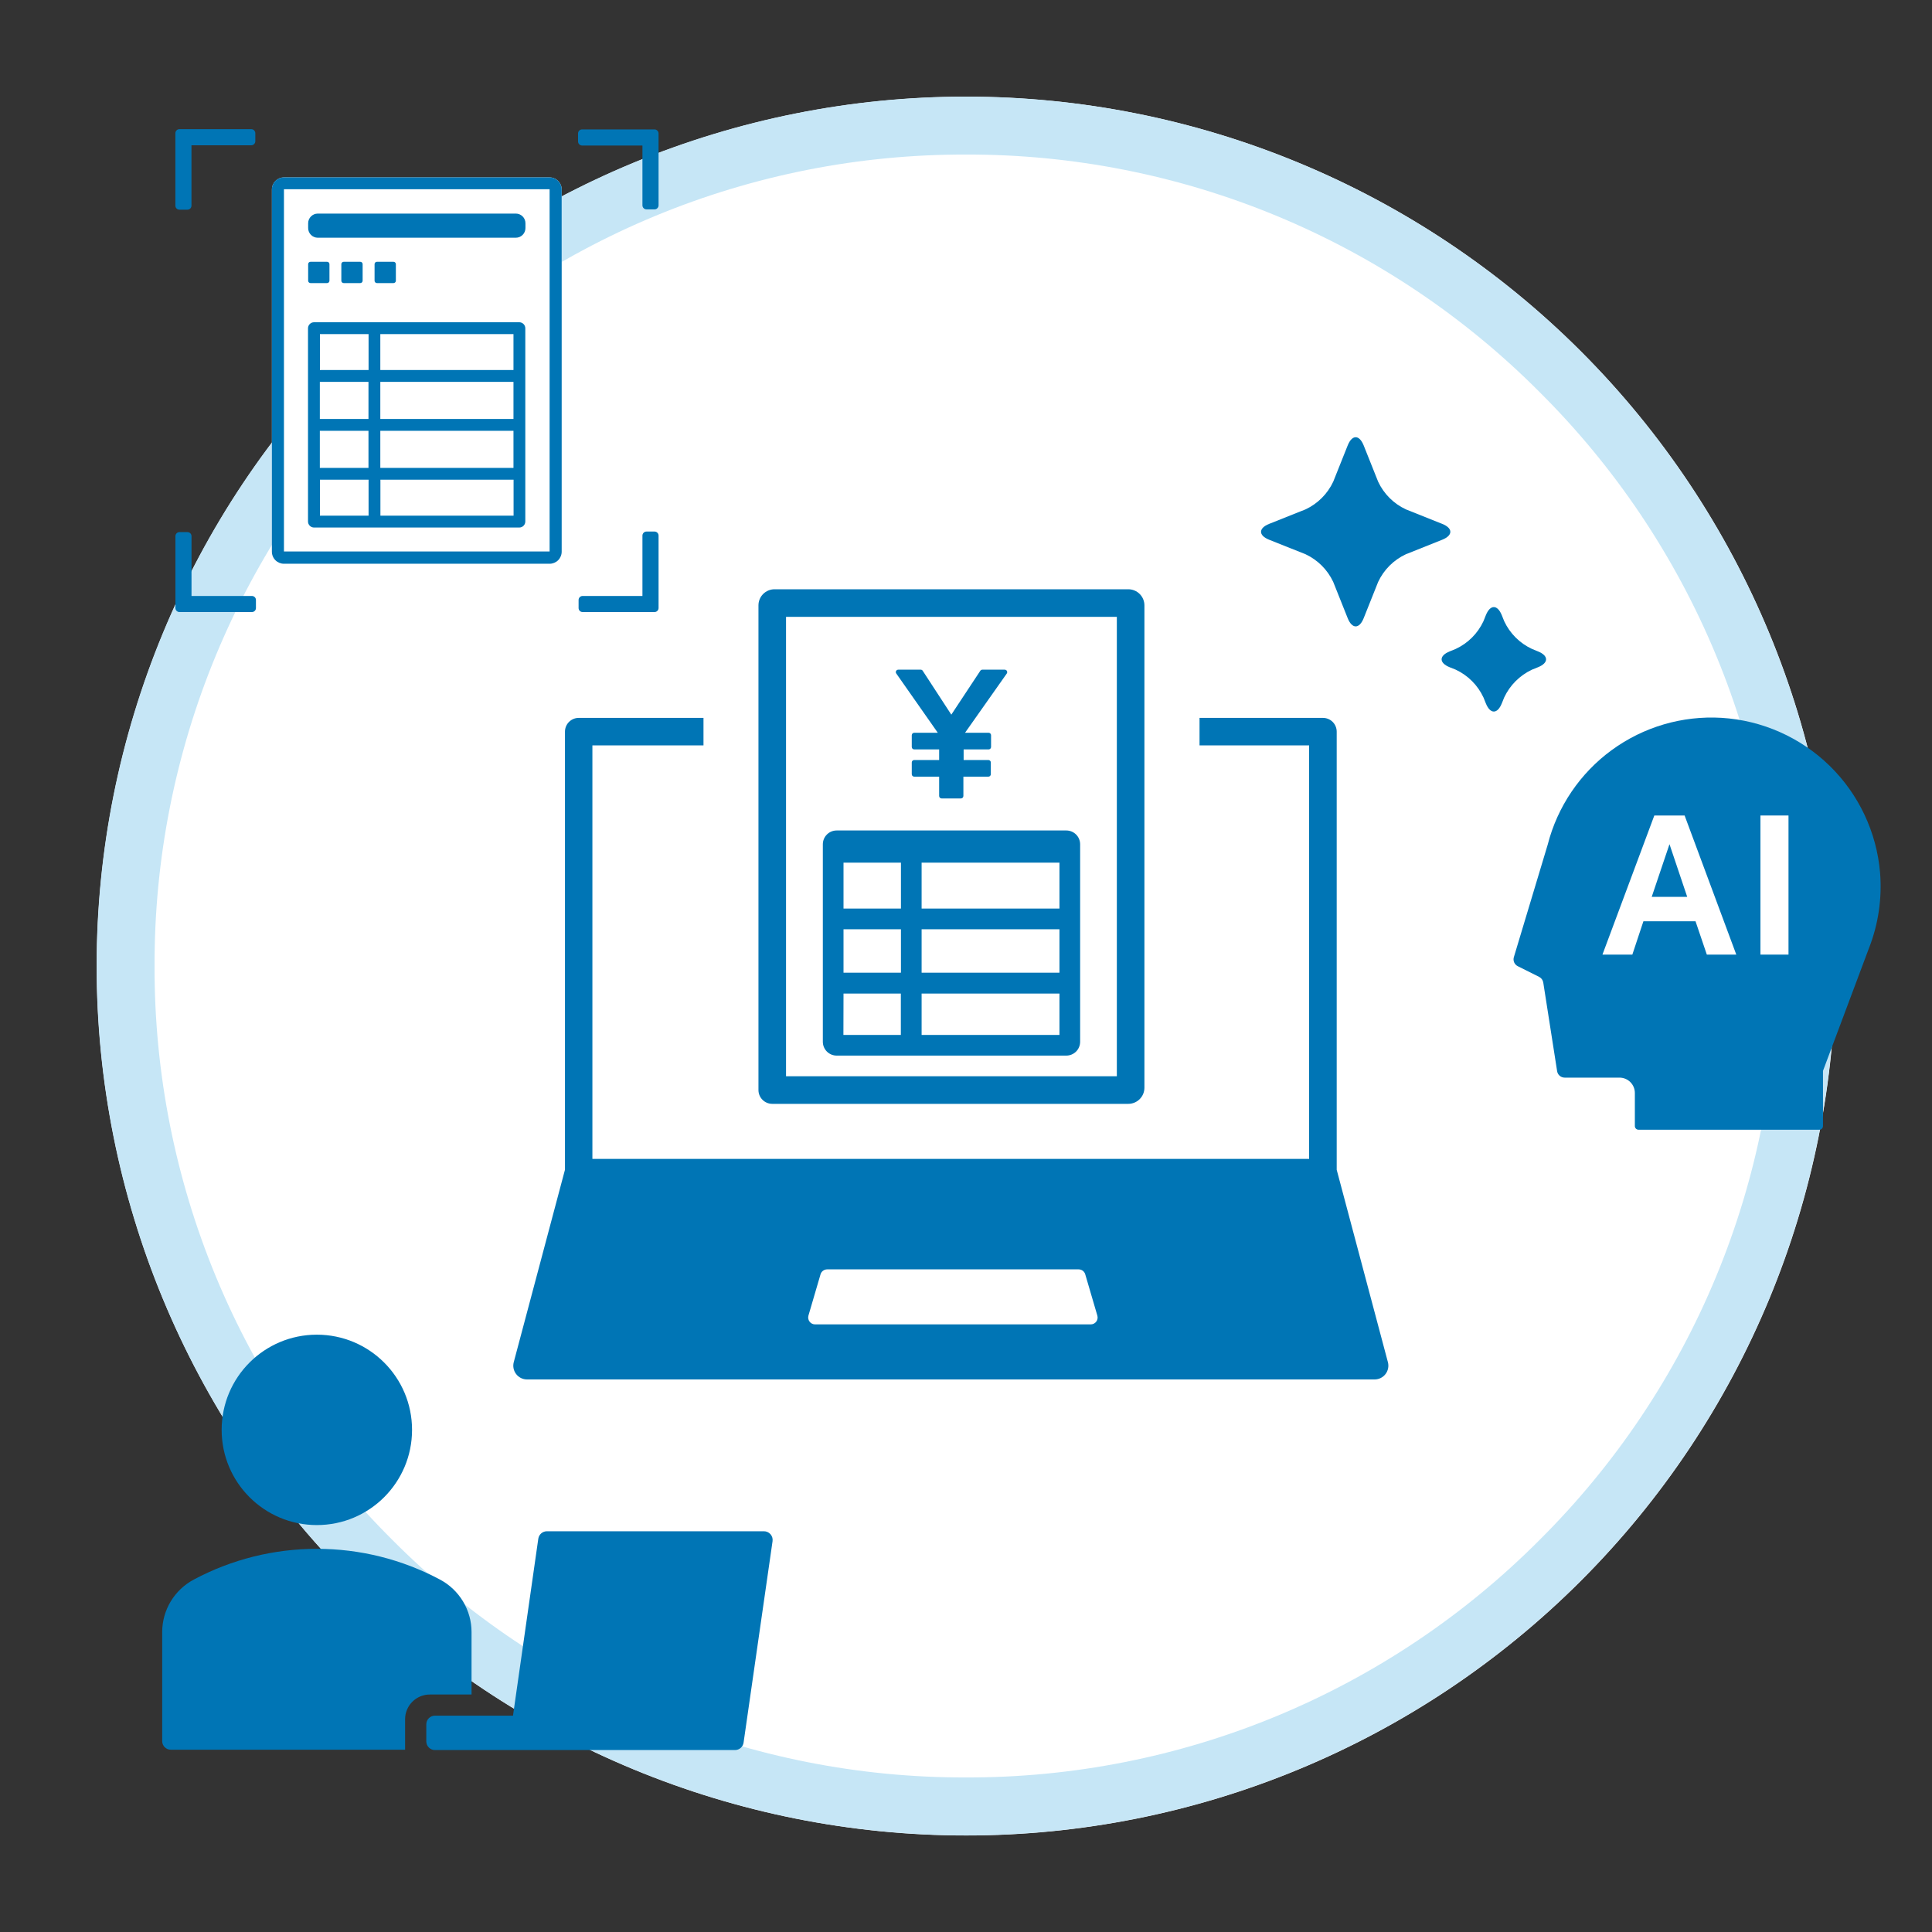
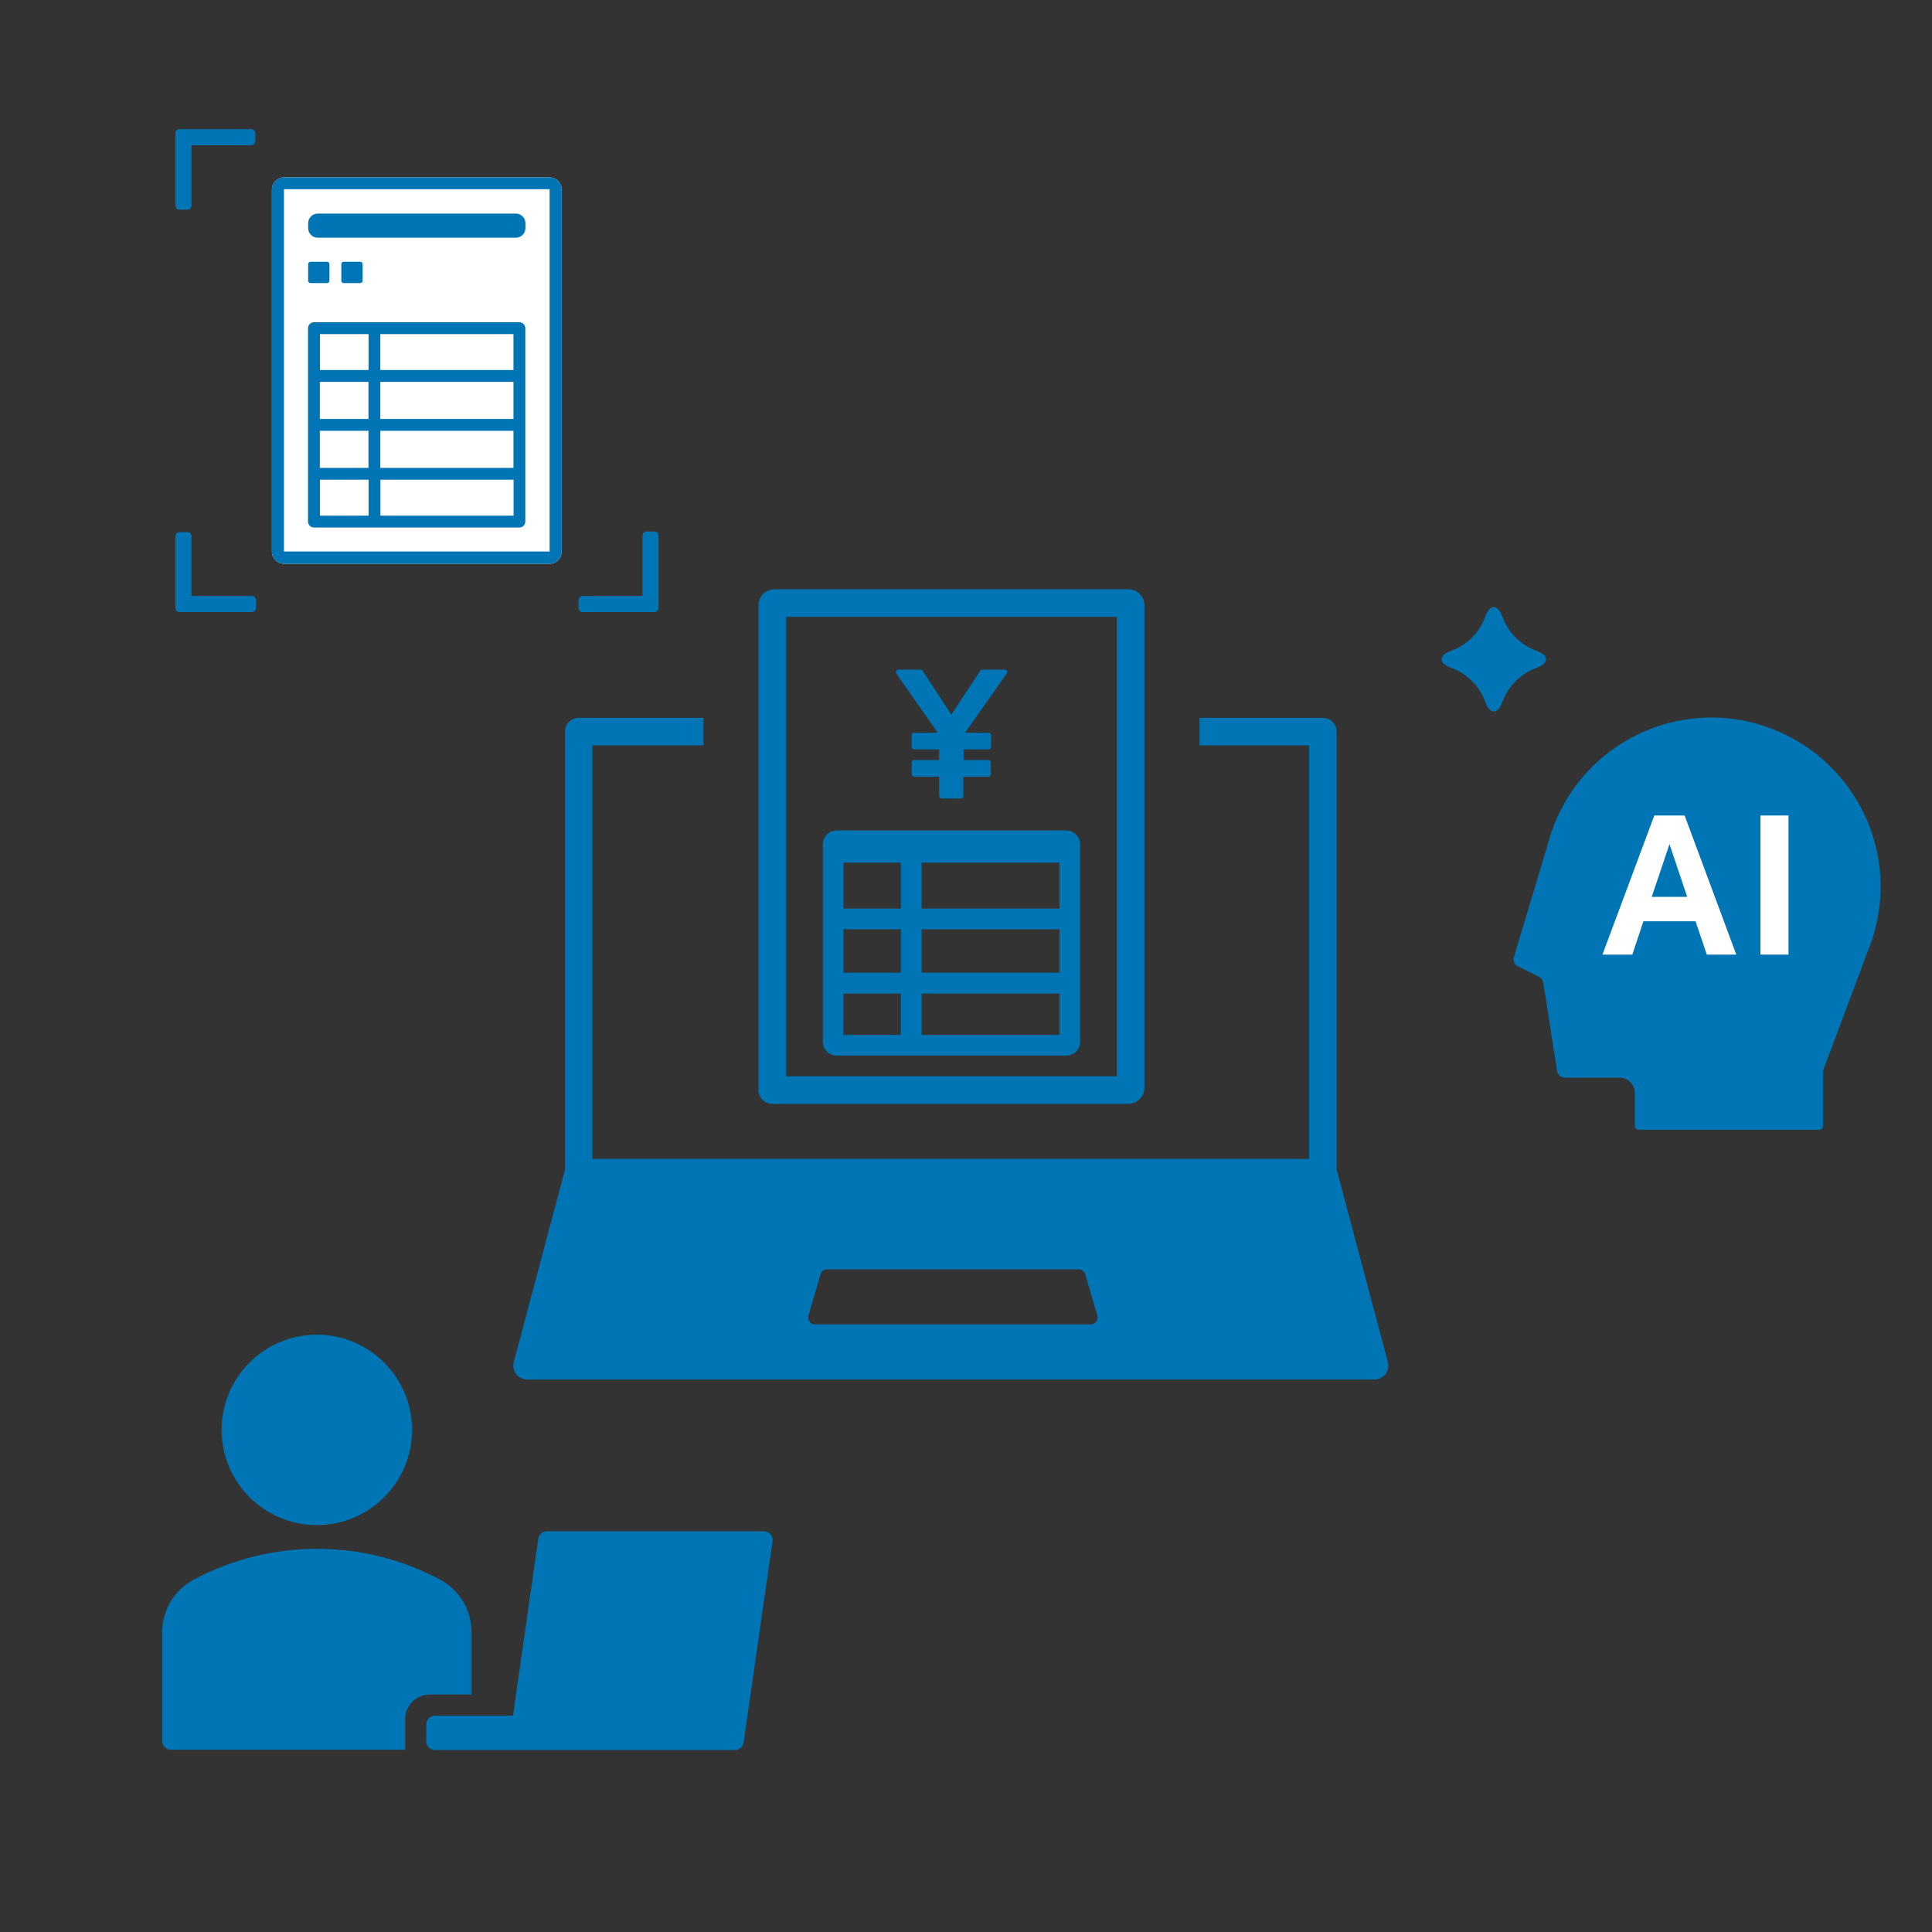
<svg xmlns="http://www.w3.org/2000/svg" width="100%" height="100%" viewBox="0 0 288 288" fill="none">
  <rect x="0" y="0" width="288" height="288" fill="#333333" stroke="none" />
  <g clip-path="url(#clip0_1067_16574)">
-     <path d="M144.022 14.414C109.65 14.414 76.685 28.069 52.38 52.373C28.076 76.678 14.422 109.642 14.422 144.014C14.422 178.386 28.076 211.351 52.38 235.655C76.685 259.96 109.65 273.614 144.022 273.614C178.394 273.614 211.358 259.96 235.663 235.655C259.967 211.351 273.622 178.386 273.622 144.014C273.622 109.642 259.967 76.678 235.663 52.373C211.358 28.069 178.394 14.414 144.022 14.414Z" fill="white" />
-     <path d="M144 23.04C159.891 22.996 175.633 26.105 190.314 32.186C204.995 38.268 218.324 47.202 229.529 58.471C240.797 69.676 249.73 83.005 255.812 97.686C261.894 112.367 265.003 128.109 264.96 144C265.003 159.891 261.893 175.632 255.811 190.313C249.73 204.994 240.796 218.323 229.529 229.529C218.323 240.796 204.994 249.73 190.313 255.811C175.632 261.893 159.891 265.003 144 264.96C128.108 265.003 112.365 261.894 97.683 255.812C83.001 249.73 69.67 240.797 58.464 229.529C47.198 218.323 38.266 204.993 32.185 190.312C26.105 175.631 22.996 159.89 23.04 144C22.995 128.109 26.104 112.368 32.184 97.687C38.265 83.006 47.197 69.677 58.464 58.471C69.669 47.202 82.999 38.267 97.682 32.185C112.364 26.104 128.108 22.995 144 23.04ZM144 14.4C109.628 14.4 76.664 28.054 52.359 52.359C28.054 76.663 14.4 109.628 14.4 144C14.4 178.372 28.054 211.336 52.359 235.641C76.664 259.946 109.628 273.6 144 273.6C178.372 273.6 211.336 259.946 235.641 235.641C259.946 211.336 273.6 178.372 273.6 144C273.6 109.628 259.946 76.663 235.641 52.359C211.336 28.054 178.372 14.4 144 14.4Z" fill="#C6E6F6" />
    <path d="M47.232 227.34C55.07 227.34 61.423 220.986 61.423 213.149C61.423 205.311 55.07 198.958 47.232 198.958C39.394 198.958 33.041 205.311 33.041 213.149C33.041 220.986 39.394 227.34 47.232 227.34Z" fill="#0075B5" />
    <path d="M60.386 256.277C60.388 255.3 60.778 254.365 61.469 253.675C62.16 252.985 63.096 252.598 64.073 252.598H70.293V243.295C70.293 241.682 69.854 240.1 69.021 238.718C68.189 237.337 66.996 236.208 65.57 235.454C59.929 232.446 53.633 230.876 47.239 230.882C40.846 230.876 34.55 232.446 28.908 235.454C27.48 236.207 26.285 237.335 25.452 238.717C24.618 240.098 24.177 241.681 24.177 243.295V259.546C24.177 259.885 24.312 260.211 24.553 260.452C24.793 260.692 25.119 260.827 25.459 260.827H60.386V256.277Z" fill="#0075B5" />
    <path d="M113.861 228.262H81.518C81.208 228.264 80.909 228.376 80.676 228.58C80.442 228.783 80.289 229.064 80.244 229.37L76.471 255.751H64.836C64.494 255.751 64.166 255.887 63.925 256.129C63.683 256.37 63.547 256.698 63.547 257.04V259.589C63.547 259.931 63.683 260.258 63.925 260.5C64.166 260.742 64.494 260.878 64.836 260.878H109.57C109.88 260.877 110.18 260.765 110.414 260.561C110.648 260.357 110.801 260.076 110.844 259.769L115.164 229.738C115.19 229.552 115.176 229.364 115.122 229.184C115.068 229.005 114.976 228.84 114.852 228.7C114.728 228.559 114.575 228.448 114.404 228.372C114.233 228.296 114.048 228.259 113.861 228.262Z" fill="#0075B5" />
    <path d="M81.929 26.446H42.336C41.342 26.446 40.536 27.251 40.536 28.246V82.238C40.536 83.233 41.342 84.038 42.336 84.038H81.929C82.923 84.038 83.729 83.233 83.729 82.238V28.246C83.729 27.251 82.923 26.446 81.929 26.446Z" fill="white" />
    <path d="M81.929 28.209V82.21H42.329V28.209H81.929ZM81.929 26.446H42.329C42.093 26.445 41.859 26.49 41.641 26.58C41.422 26.67 41.224 26.802 41.056 26.968C40.889 27.135 40.757 27.333 40.666 27.551C40.575 27.769 40.529 28.002 40.529 28.238V82.238C40.529 82.716 40.718 83.174 41.056 83.511C41.394 83.849 41.851 84.038 42.329 84.038H81.929C82.406 84.038 82.864 83.849 83.202 83.511C83.539 83.174 83.729 82.716 83.729 82.238V28.238C83.729 28.002 83.682 27.769 83.592 27.551C83.501 27.333 83.368 27.135 83.201 26.968C83.034 26.802 82.835 26.67 82.617 26.58C82.399 26.49 82.165 26.445 81.929 26.446Z" fill="#0075B5" />
    <path d="M77.407 48.038H46.814C46.576 48.038 46.347 48.133 46.178 48.302C46.009 48.471 45.914 48.7 45.914 48.938V77.738C45.914 77.977 46.009 78.206 46.178 78.375C46.347 78.543 46.576 78.638 46.814 78.638H77.407C77.646 78.638 77.875 78.543 78.043 78.375C78.212 78.206 78.307 77.977 78.307 77.738V48.938C78.307 48.7 78.212 48.471 78.043 48.302C77.875 48.133 77.646 48.038 77.407 48.038ZM47.678 56.923H54.929V62.453H47.678V56.923ZM47.678 64.217H54.929V69.746H47.678V64.217ZM56.693 64.217H76.543V69.746H56.693V64.217ZM56.693 62.453V56.923H76.543V62.453H56.693ZM76.543 55.159H56.693V49.802H76.543V55.159ZM54.943 49.802V55.159H47.693V49.802H54.943ZM47.693 71.51H54.943V76.867H47.693V71.51ZM56.707 76.867V71.51H76.558V76.867H56.707Z" fill="#0075B5" />
    <path d="M76.889 31.838H47.376C46.581 31.838 45.936 32.483 45.936 33.278V33.998C45.936 34.794 46.581 35.438 47.376 35.438H76.889C77.684 35.438 78.329 34.794 78.329 33.998V33.278C78.329 32.483 77.684 31.838 76.889 31.838Z" fill="#0075B5" />
    <path d="M48.758 39.024H46.289C46.094 39.024 45.936 39.182 45.936 39.377V41.846C45.936 42.041 46.094 42.199 46.289 42.199H48.758C48.953 42.199 49.111 42.041 49.111 41.846V39.377C49.111 39.182 48.953 39.024 48.758 39.024Z" fill="#0075B5" />
    <path d="M53.705 39.024H51.235C51.04 39.024 50.882 39.182 50.882 39.377V41.846C50.882 42.041 51.04 42.199 51.235 42.199H53.705C53.9 42.199 54.057 42.041 54.057 41.846V39.377C54.057 39.182 53.9 39.024 53.705 39.024Z" fill="#0075B5" />
-     <path d="M58.658 39.024H56.189C55.994 39.024 55.836 39.182 55.836 39.377V41.846C55.836 42.041 55.994 42.199 56.189 42.199H58.658C58.853 42.199 59.011 42.041 59.011 41.846V39.377C59.011 39.182 58.853 39.024 58.658 39.024Z" fill="#0075B5" />
    <path d="M97.567 91.238H86.847C86.688 91.238 86.536 91.175 86.424 91.063C86.312 90.951 86.249 90.799 86.249 90.641V89.438C86.249 89.28 86.312 89.128 86.424 89.016C86.536 88.904 86.688 88.841 86.847 88.841H95.767V79.834C95.769 79.674 95.834 79.522 95.947 79.41C96.06 79.299 96.213 79.236 96.372 79.236H97.567C97.727 79.236 97.879 79.299 97.993 79.41C98.106 79.522 98.17 79.674 98.172 79.834V90.633C98.172 90.794 98.109 90.948 97.995 91.061C97.882 91.175 97.728 91.238 97.567 91.238Z" fill="#0075B5" />
    <path d="M27.943 31.255H26.741C26.582 31.255 26.43 31.192 26.318 31.08C26.206 30.968 26.143 30.816 26.143 30.658V19.858C26.143 19.698 26.206 19.546 26.318 19.433C26.43 19.319 26.582 19.255 26.741 19.253H37.462C37.621 19.255 37.773 19.319 37.885 19.433C37.997 19.546 38.059 19.698 38.059 19.858V21.053C38.059 21.212 37.997 21.365 37.885 21.478C37.773 21.591 37.621 21.656 37.462 21.658H28.541V30.665C28.539 30.822 28.475 30.972 28.363 31.083C28.252 31.193 28.101 31.255 27.943 31.255Z" fill="#0075B5" />
-     <path d="M97.567 31.212H96.372C96.213 31.212 96.06 31.149 95.947 31.037C95.833 30.926 95.769 30.774 95.767 30.614V21.694H86.767C86.608 21.692 86.456 21.627 86.344 21.514C86.232 21.401 86.169 21.248 86.169 21.089V19.894C86.169 19.734 86.232 19.582 86.344 19.468C86.456 19.355 86.608 19.291 86.767 19.289H97.567C97.727 19.291 97.879 19.355 97.993 19.468C98.106 19.581 98.17 19.734 98.172 19.894V30.586C98.175 30.667 98.161 30.748 98.132 30.824C98.103 30.9 98.059 30.969 98.002 31.027C97.946 31.086 97.878 31.132 97.803 31.164C97.729 31.196 97.648 31.212 97.567 31.212Z" fill="#0075B5" />
    <path d="M37.548 91.238H26.748C26.59 91.238 26.438 91.175 26.325 91.063C26.213 90.951 26.15 90.799 26.15 90.641V79.92C26.15 79.761 26.213 79.609 26.325 79.497C26.438 79.385 26.59 79.322 26.748 79.322H27.95C28.109 79.322 28.261 79.385 28.373 79.497C28.485 79.609 28.548 79.761 28.548 79.92V88.841H37.555C37.714 88.841 37.866 88.904 37.978 89.016C38.09 89.128 38.153 89.28 38.153 89.438V90.641C38.153 90.72 38.137 90.798 38.107 90.871C38.076 90.944 38.032 91.01 37.975 91.066C37.919 91.121 37.852 91.165 37.779 91.195C37.706 91.225 37.627 91.239 37.548 91.238Z" fill="#0075B5" />
    <path d="M206.892 203.054L199.26 174.377V109.066C199.26 108.796 199.207 108.528 199.103 108.279C199 108.029 198.848 107.803 198.657 107.612C198.465 107.421 198.238 107.27 197.988 107.168C197.739 107.065 197.471 107.013 197.201 107.014H178.812V111.118H195.149V172.757H88.308V111.118H104.868V107.014H86.27C85.726 107.014 85.204 107.23 84.82 107.615C84.435 108 84.219 108.521 84.219 109.066V174.37L76.587 203.047C76.505 203.351 76.494 203.67 76.555 203.979C76.616 204.287 76.748 204.578 76.939 204.828C77.13 205.078 77.377 205.28 77.659 205.42C77.941 205.559 78.252 205.632 78.567 205.632H204.926C205.239 205.629 205.547 205.555 205.827 205.415C206.107 205.275 206.351 205.073 206.54 204.824C206.73 204.576 206.86 204.287 206.921 203.98C206.982 203.673 206.972 203.357 206.892 203.054ZM162.598 197.424H121.5C121.34 197.424 121.183 197.386 121.04 197.315C120.898 197.243 120.774 197.139 120.678 197.011C120.582 196.884 120.518 196.735 120.489 196.578C120.461 196.421 120.469 196.26 120.514 196.106L122.321 189.943C122.387 189.734 122.518 189.551 122.696 189.421C122.873 189.292 123.088 189.222 123.307 189.223H160.791C161.01 189.222 161.223 189.291 161.4 189.421C161.576 189.55 161.706 189.734 161.77 189.943L163.577 196.106C163.623 196.259 163.633 196.421 163.605 196.578C163.578 196.735 163.514 196.883 163.419 197.011C163.323 197.14 163.2 197.244 163.057 197.315C162.915 197.387 162.757 197.424 162.598 197.424Z" fill="#0075B5" />
    <path d="M168.199 87.84H115.459C114.823 87.84 114.213 88.093 113.764 88.542C113.314 88.992 113.062 89.602 113.062 90.238V162.497C113.063 163.042 113.281 163.564 113.667 163.948C114.053 164.333 114.576 164.549 115.121 164.549H168.199C168.834 164.547 169.443 164.294 169.892 163.845C170.342 163.395 170.595 162.787 170.597 162.151V90.238C170.595 89.602 170.342 88.994 169.892 88.544C169.443 88.095 168.834 87.842 168.199 87.84ZM166.485 160.438H117.173V91.951H166.485V160.438Z" fill="#0075B5" />
    <path d="M139.795 109.231H136.282C136.184 109.231 136.091 109.27 136.022 109.339C135.953 109.408 135.915 109.501 135.915 109.598V111.348C135.915 111.445 135.953 111.539 136.022 111.608C136.091 111.676 136.184 111.715 136.282 111.715H139.997V113.292H136.282C136.184 113.292 136.091 113.331 136.022 113.4C135.953 113.468 135.915 113.562 135.915 113.659V115.409C135.915 115.506 135.953 115.6 136.022 115.668C136.091 115.737 136.184 115.776 136.282 115.776H139.997V118.656C139.997 118.753 140.036 118.847 140.105 118.916C140.173 118.984 140.267 119.023 140.364 119.023H143.244C143.342 119.023 143.435 118.984 143.504 118.916C143.573 118.847 143.611 118.753 143.611 118.656V115.776H147.334C147.431 115.776 147.525 115.737 147.593 115.668C147.662 115.6 147.701 115.506 147.701 115.409V113.659C147.701 113.562 147.662 113.468 147.593 113.4C147.525 113.331 147.431 113.292 147.334 113.292H143.647V111.715H147.37C147.467 111.715 147.561 111.676 147.629 111.608C147.698 111.539 147.737 111.445 147.737 111.348V109.598C147.737 109.501 147.698 109.408 147.629 109.339C147.561 109.27 147.467 109.231 147.37 109.231H143.856L150.077 100.404C150.115 100.349 150.137 100.284 150.141 100.217C150.146 100.151 150.131 100.084 150.1 100.024C150.069 99.965 150.022 99.915 149.965 99.881C149.907 99.846 149.842 99.828 149.775 99.828H146.441C146.38 99.828 146.319 99.842 146.265 99.871C146.211 99.9 146.165 99.942 146.131 99.993L141.811 106.531L137.549 99.993C137.518 99.942 137.473 99.899 137.42 99.87C137.367 99.841 137.307 99.827 137.247 99.828H133.906C133.838 99.827 133.772 99.844 133.714 99.879C133.656 99.913 133.609 99.964 133.578 100.024C133.547 100.084 133.534 100.151 133.54 100.218C133.546 100.286 133.57 100.35 133.611 100.404L139.795 109.231Z" fill="#0075B5" />
    <path d="M124.711 157.356H158.954C159.499 157.356 160.022 157.14 160.408 156.756C160.794 156.371 161.012 155.849 161.014 155.304V125.849C161.012 125.304 160.794 124.782 160.408 124.398C160.022 124.013 159.499 123.797 158.954 123.797H124.711C124.168 123.799 123.647 124.016 123.262 124.4C122.878 124.784 122.661 125.305 122.659 125.849V155.304C122.661 155.848 122.878 156.369 123.262 156.753C123.647 157.137 124.168 157.354 124.711 157.356ZM125.741 148.111H134.287V154.275H125.726L125.741 148.111ZM137.383 135.439V128.592H157.932V135.439H137.383ZM157.932 138.521V145.001H137.383V138.521H157.932ZM134.302 128.592V135.439H125.741V128.592H134.302ZM134.302 138.521V145.001H125.741V138.521H134.302ZM137.383 154.275V148.111H157.932V154.275H137.383Z" fill="#0075B5" />
-     <path d="M205.438 86.746C206.289 84.928 207.752 83.468 209.571 82.62L214.985 80.46C216.605 79.812 216.605 78.739 214.985 78.091L209.571 75.931C207.752 75.084 206.289 73.623 205.438 71.806L203.278 66.391C202.622 64.771 201.557 64.771 200.902 66.391L198.742 71.806C197.891 73.621 196.431 75.081 194.616 75.931L189.194 78.091C187.574 78.739 187.574 79.812 189.194 80.46L194.616 82.62C196.431 83.471 197.891 84.93 198.742 86.746L200.902 92.16C201.557 93.78 202.622 93.78 203.278 92.16L205.438 86.746Z" fill="#0075B5" />
    <path d="M224.23 103.961C225.085 102.145 226.547 100.684 228.362 99.828L229.255 99.468C230.875 98.82 230.875 97.747 229.255 97.099L228.362 96.732C226.544 95.884 225.081 94.424 224.23 92.606L223.87 91.706C223.214 90.094 222.149 90.094 221.494 91.706L221.134 92.606C220.288 94.425 218.826 95.886 217.008 96.732L216.108 97.099C214.495 97.747 214.495 98.82 216.108 99.468L217.008 99.828C218.825 100.679 220.286 102.142 221.134 103.961L221.494 104.854C222.149 106.474 223.214 106.474 223.87 104.854L224.23 103.961Z" fill="#0075B5" />
    <path d="M280.26 130.097C279.748 124.053 277.079 118.395 272.741 114.155C268.402 109.916 262.684 107.379 256.63 107.006C250.785 106.657 245 108.353 240.27 111.805C235.54 115.257 232.16 120.248 230.71 125.921L225.67 142.675C225.59 142.933 225.606 143.211 225.712 143.459C225.819 143.707 226.011 143.909 226.253 144.029L229.435 145.62C229.6 145.704 229.742 145.827 229.85 145.977C229.958 146.127 230.028 146.301 230.055 146.484L232.114 159.653C232.15 159.926 232.285 160.177 232.493 160.359C232.701 160.54 232.968 160.64 233.244 160.639H241.416C242.023 160.639 242.606 160.88 243.035 161.31C243.464 161.739 243.706 162.322 243.706 162.929V167.861C243.706 168.006 243.763 168.145 243.866 168.248C243.969 168.35 244.108 168.408 244.253 168.408H271.203C271.348 168.408 271.487 168.35 271.589 168.248C271.692 168.145 271.75 168.006 271.75 167.861V159.631L278.575 141.415C279.994 137.821 280.571 133.949 280.26 130.097Z" fill="#0075B5" />
    <path d="M246.607 121.565L238.875 142.301H243.331L244.98 137.333H252.749L254.434 142.301H258.826L251.122 121.565H246.607ZM246.218 133.697L248.868 125.842L251.511 133.697H246.218Z" fill="white" />
    <path d="M266.609 121.565H262.426V142.301H266.609V121.565Z" fill="white" />
  </g>
  <defs>
    <clipPath id="clip0_1067_16574">
      <rect width="288" height="288" fill="white" />
    </clipPath>
  </defs>
</svg>